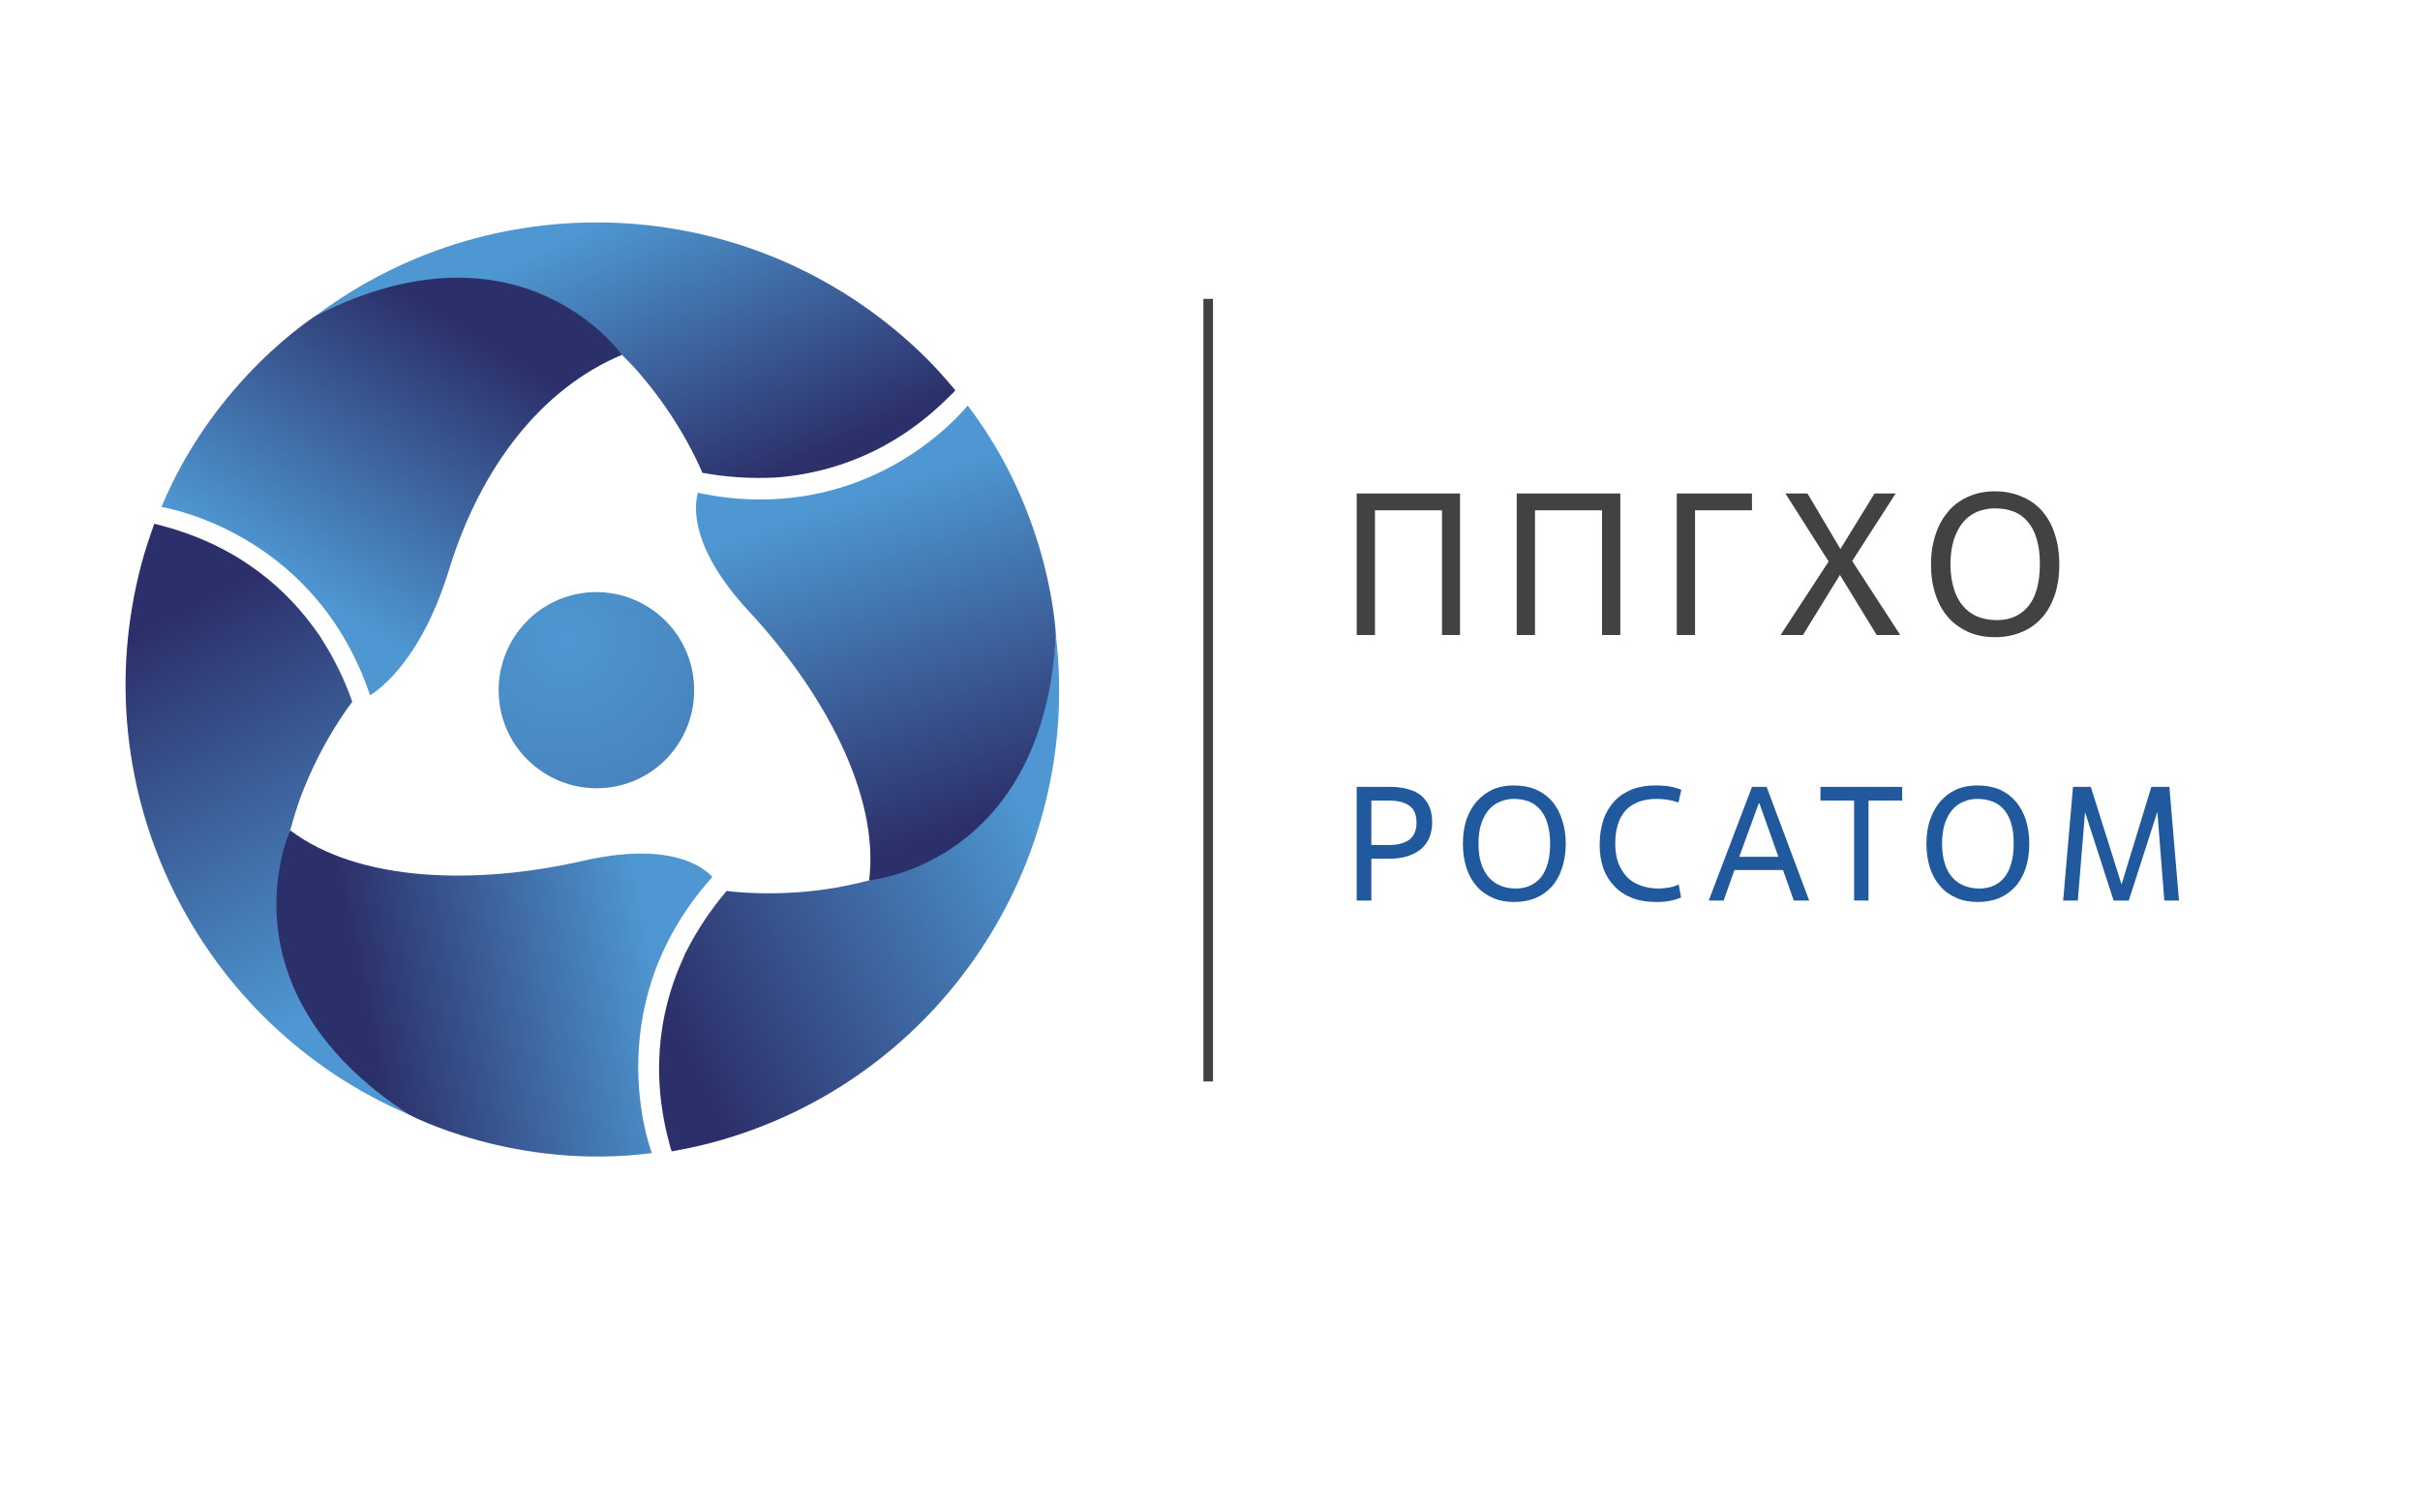
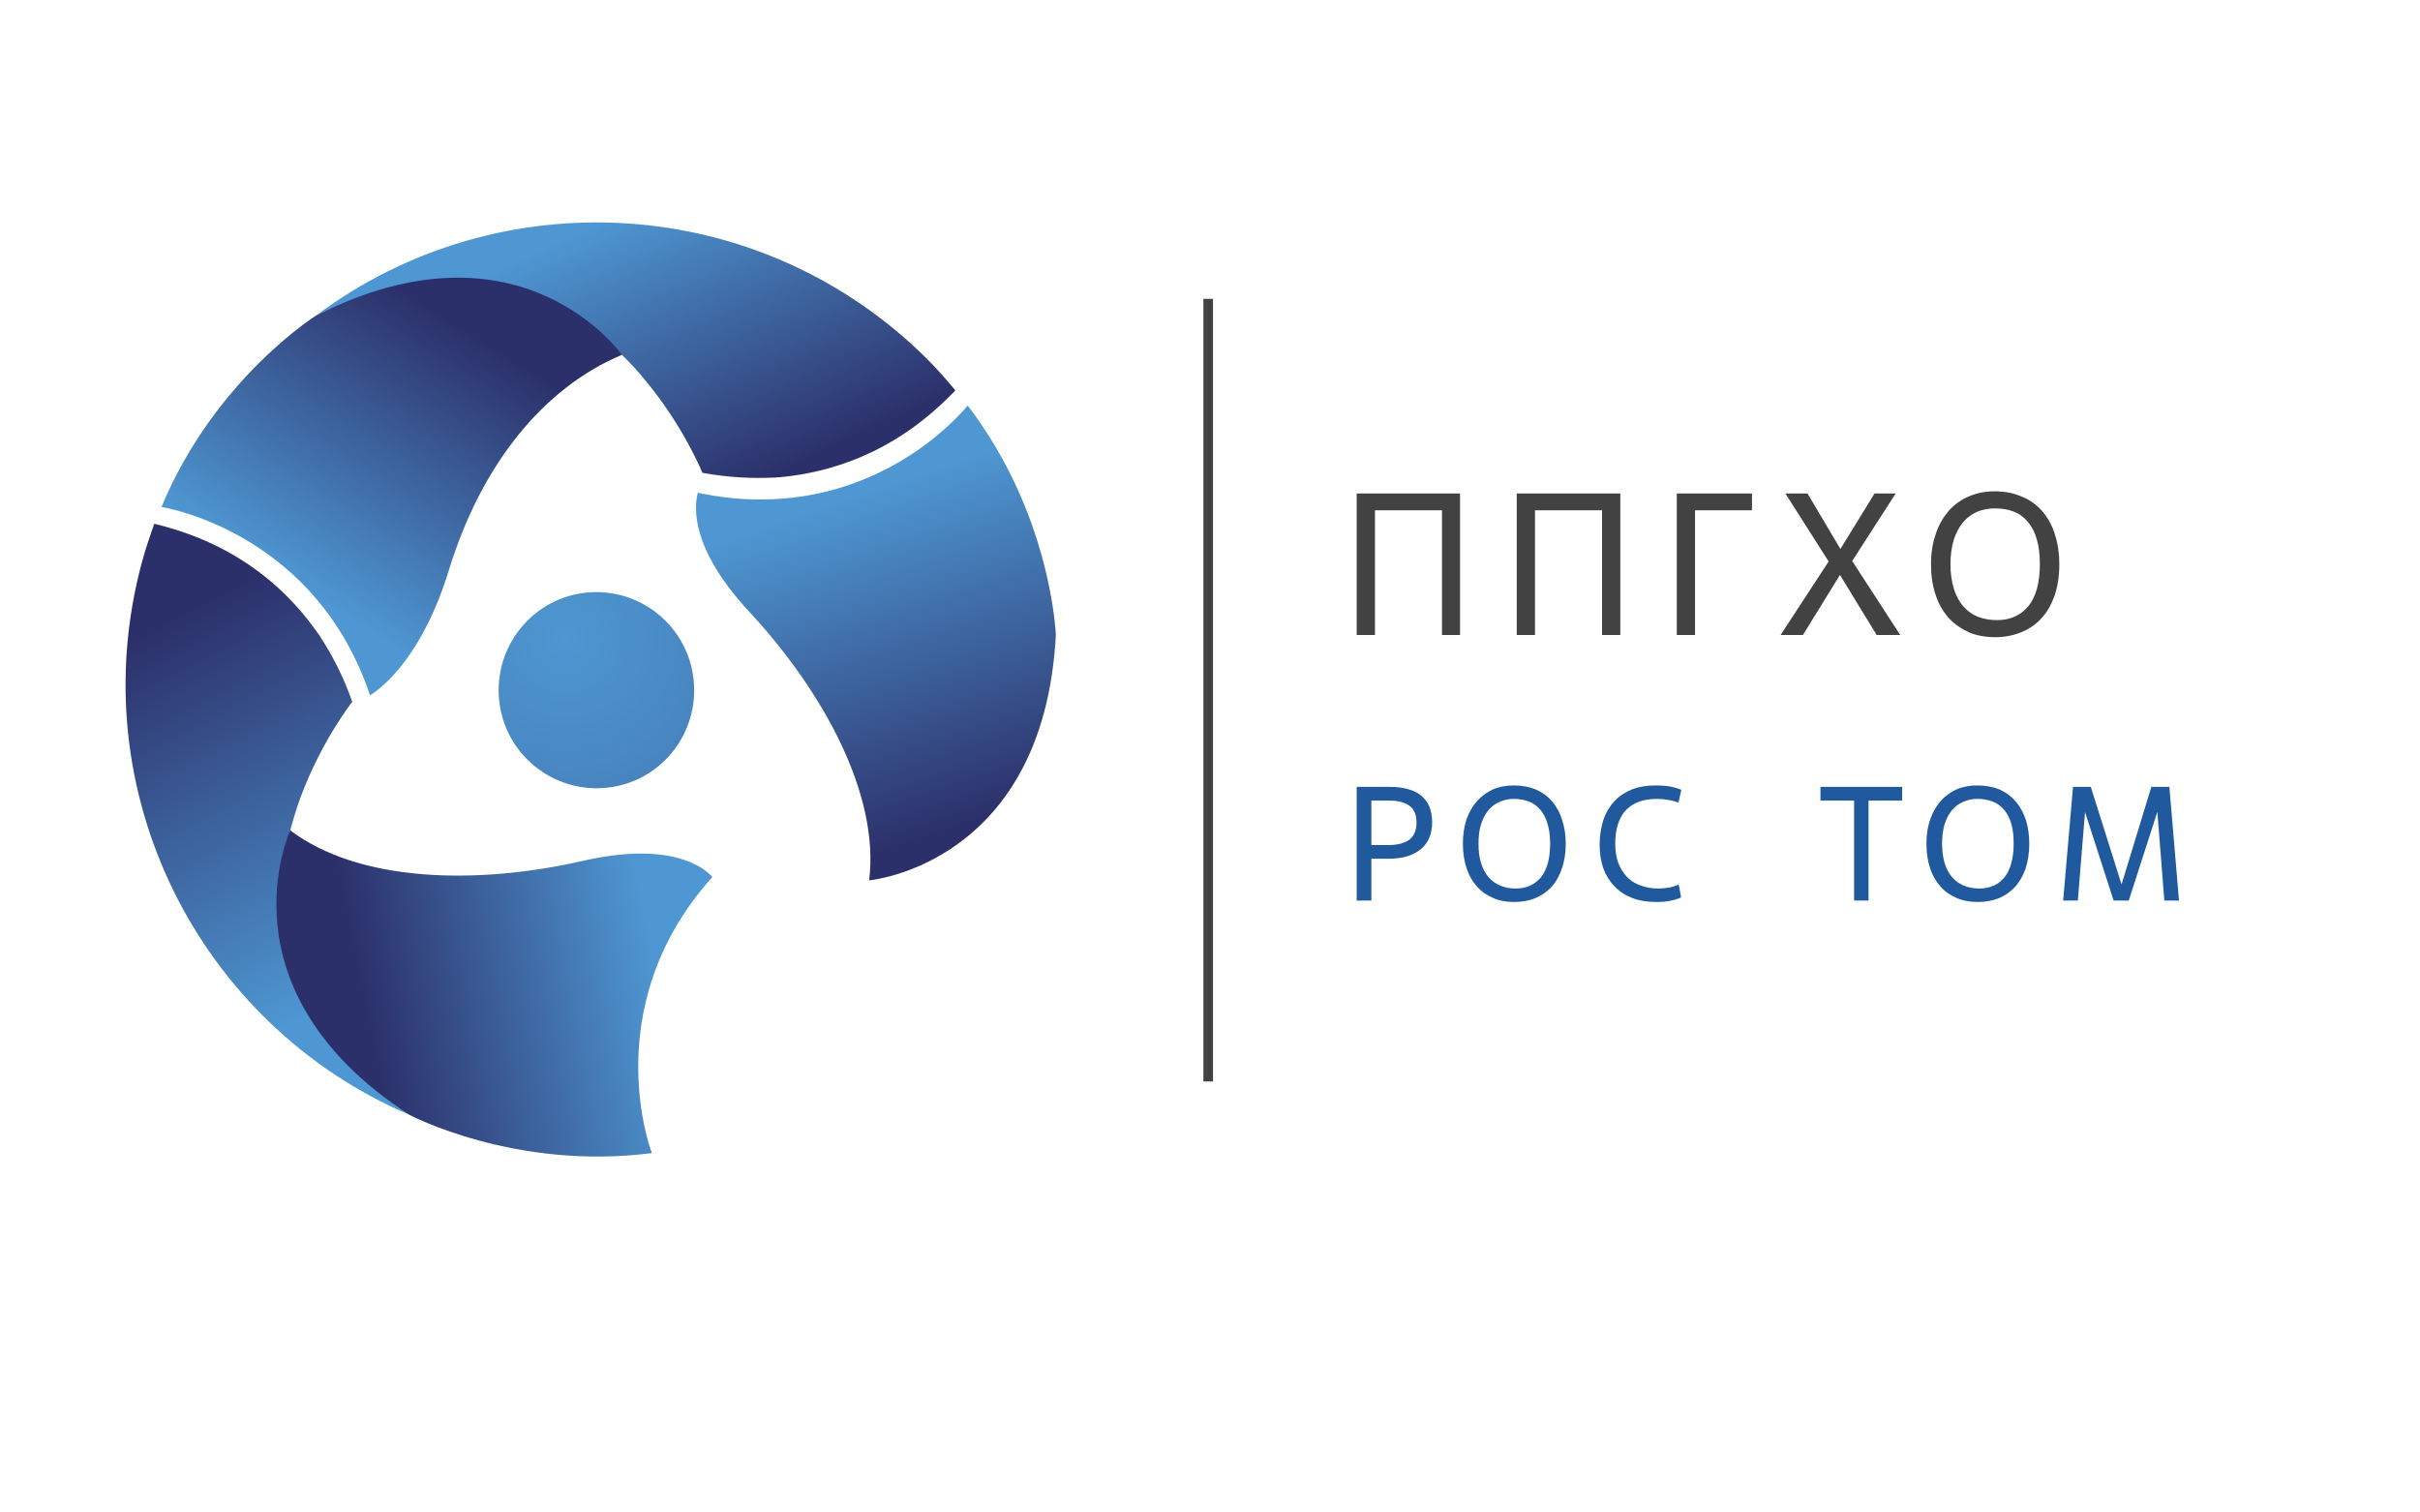
<svg xmlns="http://www.w3.org/2000/svg" xmlns:xlink="http://www.w3.org/1999/xlink" xml:space="preserve" width="368px" height="230px" version="1.0" style="shape-rendering:geometricPrecision; text-rendering:geometricPrecision; image-rendering:optimizeQuality; fill-rule:evenodd; clip-rule:evenodd" viewBox="0 0 100.71 62.93">
  <defs>
    <style type="text/css">
   
    .fil0 {fill:none}
    .fil1 {fill:#434242;fill-rule:nonzero}
    .fil2 {fill:#20599D;fill-rule:nonzero}
    .fil9 {fill:url(#id0)}
    .fil8 {fill:url(#id1)}
    .fil5 {fill:url(#id2)}
    .fil7 {fill:url(#id3)}
    .fil6 {fill:url(#id4)}
    .fil4 {fill:url(#id5)}
    .fil3 {fill:url(#id6)}
   
  </style>
    <linearGradient id="id0" gradientUnits="userSpaceOnUse" x1="35.04" y1="20.85" x2="39.65" y2="34.44">
      <stop offset="0" style="stop-opacity:1; stop-color:#4E97D2" />
      <stop offset="1" style="stop-opacity:1; stop-color:#2C306A" />
    </linearGradient>
    <linearGradient id="id1" gradientUnits="userSpaceOnUse" xlink:href="#id0" x1="27.17" y1="39.76" x2="15.23" y2="42.13">
  </linearGradient>
    <linearGradient id="id2" gradientUnits="userSpaceOnUse" xlink:href="#id0" x1="15.4" y1="40.86" x2="7.33" y2="25.68">
  </linearGradient>
    <linearGradient id="id3" gradientUnits="userSpaceOnUse" xlink:href="#id0" x1="12.87" y1="24.69" x2="19.59" y2="13.88">
  </linearGradient>
    <linearGradient id="id4" gradientUnits="userSpaceOnUse" xlink:href="#id0" x1="43.22" y1="34.77" x2="28" y2="42.56">
  </linearGradient>
    <linearGradient id="id5" gradientUnits="userSpaceOnUse" xlink:href="#id0" x1="25.14" y1="9.17" x2="30.45" y2="20.55">
  </linearGradient>
    <radialGradient id="id6" gradientUnits="userSpaceOnUse" gradientTransform="matrix(1.288 0.001 0.001 -1.292 -7 61)" cx="23.68" cy="26.68" r="27.88" fx="23.68" fy="26.68">
      <stop offset="0" style="stop-opacity:1; stop-color:#4E97D2" />
      <stop offset="1" style="stop-opacity:1; stop-color:#2C306A" />
    </radialGradient>
  </defs>
  <g id="Layer_x0020_1">
    <rect class="fil0" width="100.71" height="62.93" />
    <g id="ПАО_x0020_ППГХО_горизонтальный_рус.eps">
      <polygon class="fil1" points="60.76,26.42 60.01,26.42 60.01,21.23 57.22,21.23 57.22,26.42 56.46,26.42 56.46,20.53 60.76,20.53 " />
      <polygon class="fil1" points="67.43,26.42 66.67,26.42 66.67,21.23 63.88,21.23 63.88,26.42 63.12,26.42 63.12,20.53 67.43,20.53 " />
      <polygon class="fil1" points="70.54,26.42 69.78,26.42 69.78,20.53 72.91,20.53 72.91,21.23 70.54,21.23 " />
      <polygon class="fil1" points="78.1,26.42 76.57,23.92 75.03,26.42 74.1,26.42 76.1,23.36 74.3,20.53 75.22,20.53 76.59,22.84 78.01,20.53 78.89,20.53 77.08,23.34 79.08,26.42 " />
      <path class="fil1" d="M83.11 25.8c0.55,0 0.99,-0.2 1.31,-0.59 0.31,-0.39 0.47,-0.97 0.47,-1.74 0,-0.4 -0.04,-0.75 -0.13,-1.04 -0.08,-0.29 -0.21,-0.53 -0.37,-0.72 -0.17,-0.2 -0.36,-0.34 -0.6,-0.43 -0.23,-0.09 -0.49,-0.13 -0.78,-0.13 -0.26,0 -0.5,0.05 -0.73,0.14 -0.22,0.1 -0.42,0.24 -0.58,0.43 -0.16,0.19 -0.29,0.43 -0.39,0.73 -0.09,0.29 -0.14,0.63 -0.14,1.02 0,0.39 0.05,0.73 0.14,1.02 0.09,0.29 0.22,0.54 0.39,0.73 0.17,0.2 0.37,0.34 0.61,0.44 0.24,0.09 0.51,0.14 0.8,0.14zm-0.08 0.71c-0.41,0 -0.78,-0.07 -1.11,-0.21 -0.32,-0.15 -0.61,-0.35 -0.84,-0.61 -0.23,-0.26 -0.41,-0.58 -0.53,-0.95 -0.13,-0.38 -0.19,-0.8 -0.19,-1.27 0,-0.47 0.07,-0.89 0.2,-1.26 0.12,-0.38 0.31,-0.69 0.54,-0.96 0.23,-0.26 0.51,-0.46 0.84,-0.6 0.32,-0.14 0.68,-0.21 1.07,-0.21 0.43,0 0.82,0.08 1.15,0.23 0.34,0.14 0.62,0.35 0.85,0.62 0.22,0.27 0.4,0.58 0.51,0.96 0.12,0.37 0.18,0.78 0.18,1.22 0,0.5 -0.07,0.94 -0.2,1.32 -0.14,0.38 -0.32,0.7 -0.56,0.95 -0.23,0.25 -0.51,0.44 -0.84,0.57 -0.32,0.13 -0.68,0.2 -1.07,0.2z" />
      <polygon class="fil1" points="50.08,45 50.48,45 50.48,12.43 50.08,12.43 " />
      <path class="fil2" d="M57.07 35.16l0.73 0c0.37,0 0.66,-0.08 0.86,-0.23 0.19,-0.15 0.29,-0.39 0.29,-0.7 0,-0.33 -0.1,-0.56 -0.29,-0.7 -0.2,-0.15 -0.49,-0.22 -0.86,-0.22l-0.73 0 0 1.85zm0 2.31l-0.61 0 0 -4.73 1.39 0c0.27,0 0.51,0.03 0.73,0.09 0.21,0.05 0.39,0.14 0.55,0.26 0.15,0.13 0.27,0.28 0.35,0.46 0.08,0.19 0.12,0.41 0.12,0.66 0,0.49 -0.16,0.87 -0.48,1.13 -0.32,0.26 -0.76,0.39 -1.32,0.39l-0.73 0 0 1.74z" />
      <path class="fil2" d="M63.08 36.97c0.44,0 0.79,-0.16 1.05,-0.47 0.25,-0.32 0.38,-0.78 0.38,-1.4 0,-0.32 -0.04,-0.6 -0.11,-0.83 -0.07,-0.24 -0.17,-0.43 -0.3,-0.58 -0.13,-0.15 -0.29,-0.27 -0.47,-0.34 -0.19,-0.07 -0.4,-0.11 -0.63,-0.11 -0.21,0 -0.4,0.04 -0.58,0.12 -0.18,0.07 -0.34,0.19 -0.47,0.34 -0.13,0.15 -0.23,0.35 -0.31,0.58 -0.08,0.24 -0.11,0.51 -0.11,0.82 0,0.31 0.03,0.59 0.11,0.82 0.07,0.23 0.18,0.43 0.31,0.58 0.14,0.16 0.3,0.27 0.49,0.35 0.19,0.08 0.4,0.12 0.64,0.12zm-0.06 0.56c-0.33,0 -0.63,-0.05 -0.89,-0.17 -0.26,-0.11 -0.49,-0.27 -0.67,-0.48 -0.19,-0.21 -0.33,-0.46 -0.43,-0.76 -0.1,-0.31 -0.15,-0.64 -0.15,-1.02 0,-0.37 0.05,-0.71 0.15,-1.01 0.11,-0.3 0.25,-0.55 0.44,-0.76 0.19,-0.21 0.41,-0.37 0.67,-0.49 0.26,-0.11 0.55,-0.16 0.86,-0.16 0.35,0 0.66,0.06 0.92,0.17 0.27,0.12 0.5,0.29 0.68,0.5 0.18,0.22 0.32,0.47 0.41,0.77 0.1,0.3 0.15,0.63 0.15,0.98 0,0.4 -0.06,0.76 -0.17,1.06 -0.1,0.3 -0.25,0.56 -0.44,0.76 -0.19,0.2 -0.41,0.35 -0.68,0.46 -0.26,0.1 -0.54,0.15 -0.85,0.15z" />
      <path class="fil2" d="M69.96 37.34c-0.13,0.06 -0.28,0.11 -0.46,0.14 -0.18,0.04 -0.37,0.05 -0.57,0.05 -0.37,0 -0.7,-0.05 -0.99,-0.16 -0.29,-0.11 -0.54,-0.27 -0.74,-0.48 -0.2,-0.2 -0.36,-0.45 -0.47,-0.74 -0.1,-0.29 -0.16,-0.62 -0.16,-0.99 0,-0.4 0.06,-0.75 0.16,-1.06 0.11,-0.31 0.27,-0.57 0.47,-0.78 0.2,-0.21 0.45,-0.37 0.73,-0.48 0.29,-0.11 0.61,-0.16 0.96,-0.16 0.27,0 0.48,0.02 0.65,0.05 0.17,0.04 0.31,0.08 0.43,0.13l-0.12 0.53c-0.15,-0.05 -0.3,-0.09 -0.45,-0.11 -0.15,-0.03 -0.31,-0.04 -0.45,-0.04 -0.57,0 -0.99,0.16 -1.29,0.47 -0.29,0.32 -0.44,0.78 -0.44,1.39 0,0.3 0.04,0.56 0.12,0.79 0.09,0.23 0.21,0.43 0.36,0.59 0.15,0.16 0.34,0.28 0.56,0.36 0.22,0.08 0.47,0.13 0.75,0.13 0.15,0 0.3,-0.02 0.45,-0.04 0.15,-0.03 0.28,-0.07 0.4,-0.13l0.1 0.54z" />
-       <path class="fil2" d="M72.38 35.65l1.63 0 -0.79 -2.22 -0.03 0 -0.81 2.22zm1.82 0.55l-2.02 0 -0.45 1.27 -0.62 0 1.8 -4.73 0.61 0 1.77 4.73 -0.64 0 -0.45 -1.27z" />
      <polygon class="fil2" points="77.76,37.47 77.16,37.47 77.16,33.31 75.76,33.31 75.76,32.74 79.16,32.74 79.16,33.31 77.76,33.31 " />
      <path class="fil2" d="M82.37 36.97c0.45,0 0.8,-0.16 1.05,-0.47 0.25,-0.32 0.38,-0.78 0.38,-1.4 0,-0.32 -0.03,-0.6 -0.1,-0.83 -0.07,-0.24 -0.17,-0.43 -0.3,-0.58 -0.13,-0.15 -0.29,-0.27 -0.48,-0.34 -0.19,-0.07 -0.4,-0.11 -0.63,-0.11 -0.21,0 -0.4,0.04 -0.58,0.12 -0.18,0.07 -0.34,0.19 -0.47,0.34 -0.13,0.15 -0.23,0.35 -0.31,0.58 -0.07,0.24 -0.11,0.51 -0.11,0.82 0,0.31 0.04,0.59 0.11,0.82 0.07,0.23 0.18,0.43 0.31,0.58 0.14,0.16 0.3,0.27 0.49,0.35 0.19,0.08 0.41,0.12 0.64,0.12zm-0.06 0.56c-0.33,0 -0.62,-0.05 -0.89,-0.17 -0.26,-0.11 -0.49,-0.27 -0.67,-0.48 -0.19,-0.21 -0.33,-0.46 -0.43,-0.76 -0.1,-0.31 -0.15,-0.64 -0.15,-1.02 0,-0.37 0.05,-0.71 0.16,-1.01 0.1,-0.3 0.25,-0.55 0.43,-0.76 0.19,-0.21 0.41,-0.37 0.67,-0.49 0.26,-0.11 0.55,-0.16 0.86,-0.16 0.35,0 0.66,0.06 0.93,0.17 0.26,0.12 0.49,0.29 0.67,0.5 0.18,0.22 0.32,0.47 0.42,0.77 0.09,0.3 0.14,0.63 0.14,0.98 0,0.4 -0.06,0.76 -0.16,1.06 -0.11,0.3 -0.26,0.56 -0.45,0.76 -0.19,0.2 -0.41,0.35 -0.67,0.46 -0.26,0.1 -0.55,0.15 -0.86,0.15z" />
      <polygon class="fil2" points="90.68,37.47 90.07,37.47 89.78,33.78 88.59,37.47 87.96,37.47 86.77,33.79 86.47,37.47 85.86,37.47 86.27,32.74 87.01,32.74 88.29,36.8 89.53,32.74 90.28,32.74 " />
      <path class="fil3" d="M27.84 31.46c-1.51,1.67 -4.08,1.79 -5.75,0.28 -1.67,-1.51 -1.79,-4.09 -0.29,-5.76 1.51,-1.68 4.08,-1.8 5.75,-0.29 1.67,1.51 1.79,4.1 0.29,5.77z" />
      <path class="fil4" d="M25.88 14.76c0.34,0.33 0.66,0.67 0.94,1.02 1.64,1.96 2.41,3.89 2.41,3.89 1.04,0.19 2.02,0.24 2.93,0.2 0.06,0 0.11,0 0.17,-0.01 0.05,0 0.1,-0.01 0.16,-0.01 2.01,-0.19 4.63,-0.96 7.02,-3.36 0.09,-0.08 0.17,-0.17 0.25,-0.25 -0.37,-0.44 -0.75,-0.88 -1.17,-1.3 -6.95,-6.92 -17.79,-7.53 -25.43,-1.82 5.99,-2.9 10.14,-0.9 12.72,1.64z" />
      <path class="fil5" d="M12.08 34.55c0.12,-0.46 0.26,-0.91 0.41,-1.33 0.88,-2.39 2.17,-4.02 2.17,-4.02 -0.35,-1 -0.8,-1.88 -1.29,-2.64 -0.03,-0.05 -0.06,-0.1 -0.09,-0.15 -0.04,-0.04 -0.07,-0.08 -0.1,-0.13 -1.16,-1.65 -3.14,-3.53 -6.41,-4.4 -0.11,-0.03 -0.23,-0.06 -0.35,-0.09 -0.19,0.54 -0.38,1.09 -0.53,1.66 -2.53,9.48 2.37,19.18 11.13,22.93 -5.51,-3.73 -5.85,-8.33 -4.94,-11.83z" />
-       <path class="fil6" d="M36.17 36.63c-0.46,0.12 -0.92,0.22 -1.36,0.3 -2.51,0.44 -4.57,0.14 -4.57,0.14 -0.69,0.81 -1.22,1.63 -1.64,2.44 -0.02,0.05 -0.05,0.1 -0.08,0.15 -0.02,0.05 -0.04,0.1 -0.06,0.15 -0.85,1.83 -1.49,4.48 -0.61,7.75 0.03,0.12 0.06,0.23 0.1,0.35 0.56,-0.1 1.13,-0.22 1.7,-0.37 9.47,-2.55 15.42,-11.64 14.29,-21.11 -0.48,6.64 -4.29,9.23 -7.77,10.2z" />
      <path class="fil7" d="M13.16 13.12c0,0 -4.23,2.65 -6.44,7.97 0.58,0.1 6.48,1.29 8.68,7.84 0.54,-0.34 2.19,-1.64 3.29,-5.24 1.34,-4.34 3.89,-7.54 7.19,-8.93 0,0 -4.18,-5.96 -12.72,-1.64z" />
      <path class="fil8" d="M26.56 44.38c0,-2.2 0.61,-5.12 3.06,-7.86l0.02 -0.04c-0.4,-0.43 -1.79,-1.48 -5.39,-0.66 -4.43,1.01 -9.31,0.89 -12.17,-1.27 0,0 -3.07,6.6 4.94,11.83 0,0 4.4,2.34 10.11,1.6 -0.11,-0.28 -0.57,-1.67 -0.57,-3.6z" />
      <path class="fil9" d="M40.27 16.87c-0.63,0.77 -3.63,3.91 -8.62,3.91 -0.81,0 -1.66,-0.08 -2.56,-0.27l-0.05 -0.01c-0.16,0.61 -0.3,2.32 2.14,4.95 3.09,3.33 5.43,7.62 4.99,11.18 0,0 7.25,-0.64 7.77,-10.2 0,0 -0.17,-4.99 -3.67,-9.56z" />
    </g>
  </g>
</svg>